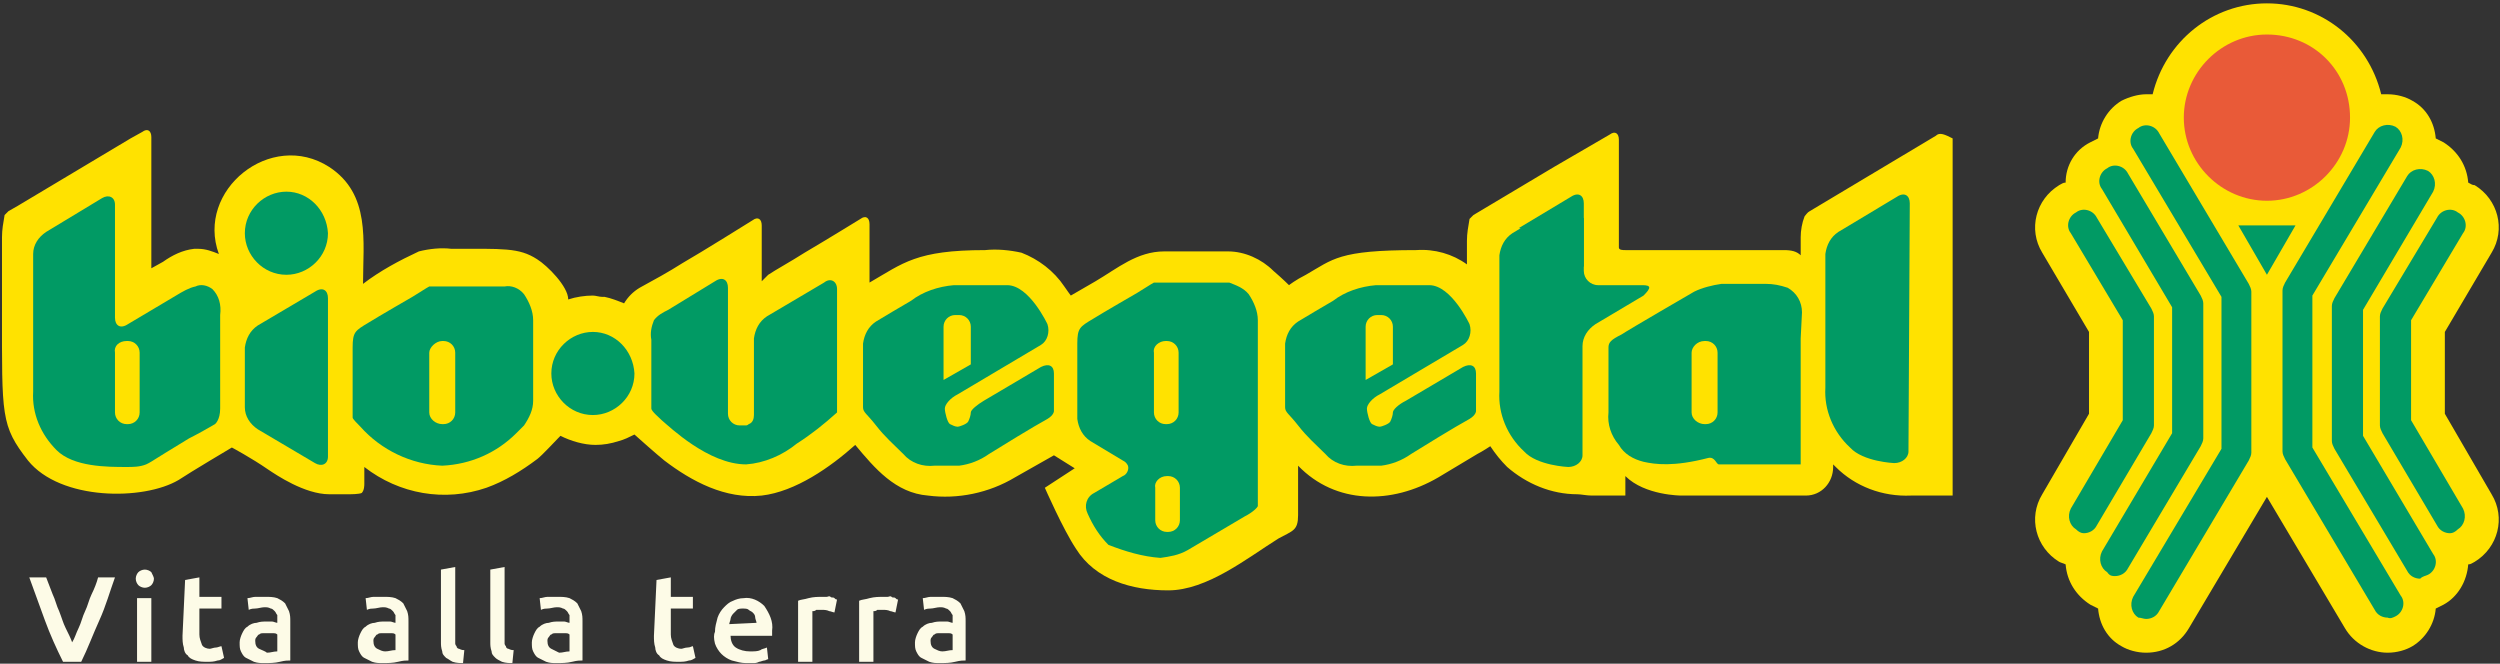
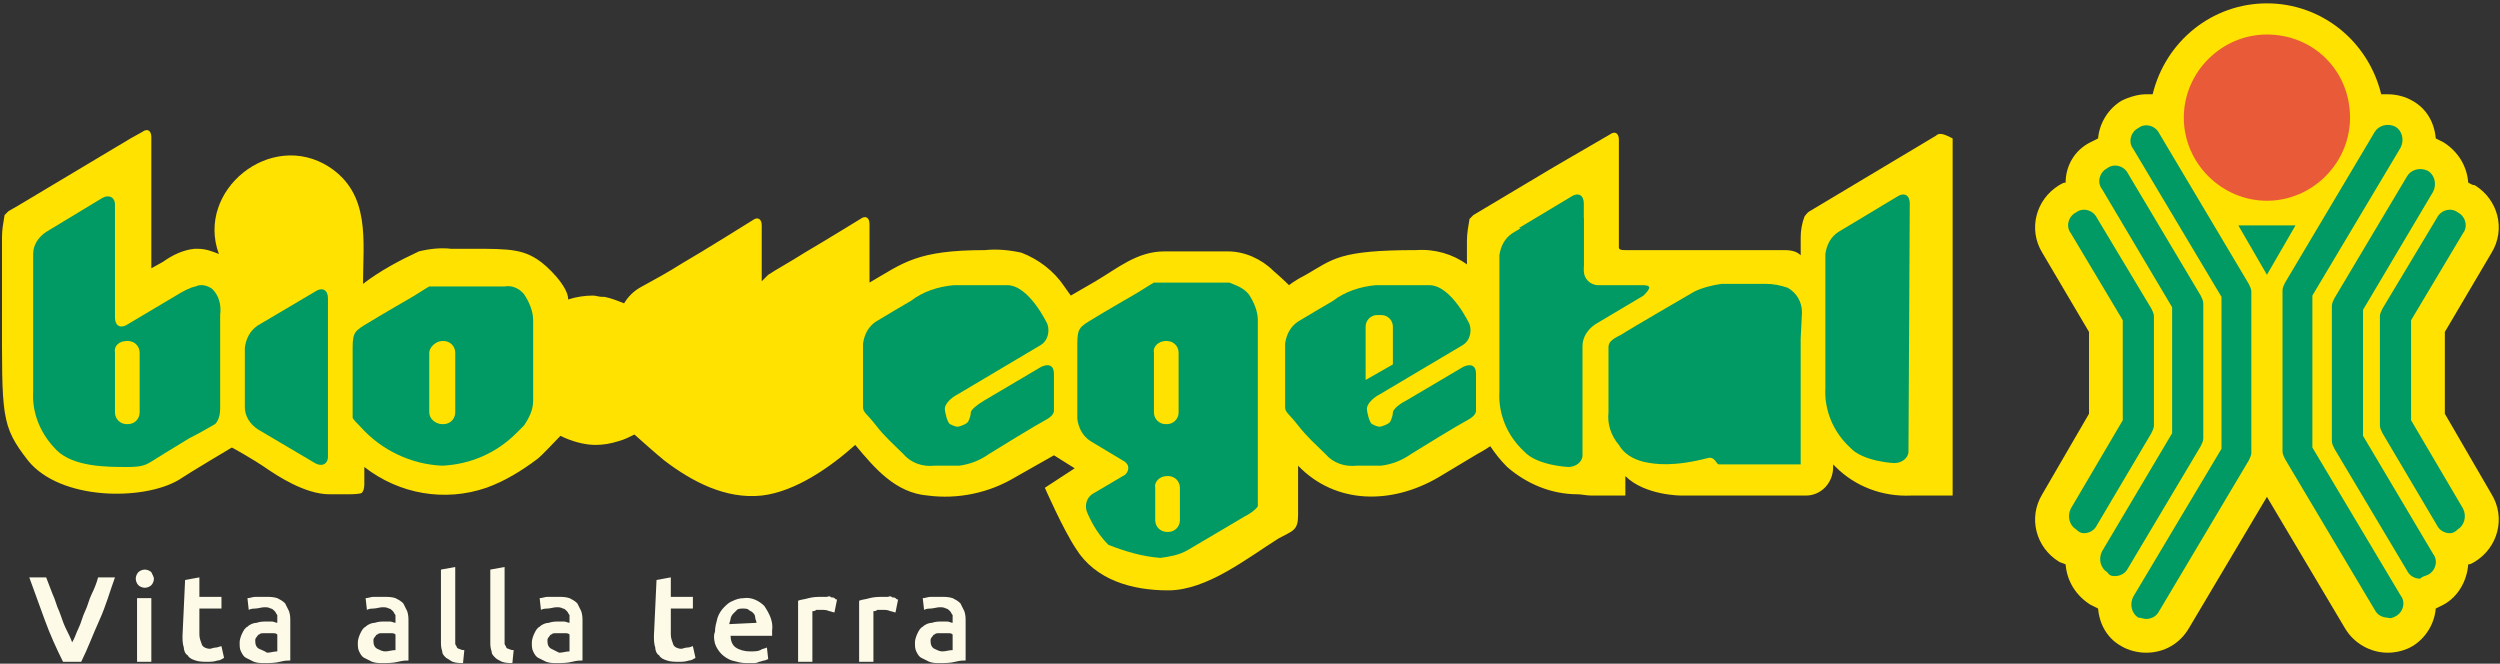
<svg xmlns="http://www.w3.org/2000/svg" version="1.1" id="Livello_1" x="0px" y="0px" viewBox="0 0 192.5 51.1" style="enable-background:new 0 0 192.5 51.1;" xml:space="preserve">
  <rect x="0" y="0" width="192.5" height="51.1" fill="#333333" stroke="none" />
  <style type="text/css"> .st0{fill:#FFE200;} .st1{fill:#019A64;} .st2{fill:#E95A38;} .st3{fill:#FDFBE7;} </style>
  <g transform="translate(-333.347 169.658)">
    <path class="st0" d="M482.4-159.2l-9.7,5.8c-0.2,0.1-0.3,0.3-0.4,0.4c-0.2,0.5-0.3,1.1-0.3,1.6c0,0.5,0,1.1,0,1.4 c-0.3-0.3-0.7-0.4-1.3-0.4h-12.2c-0.2,0-0.5,0-0.5-0.2v-8.3c0-0.5-0.3-0.7-0.7-0.4l-4.3,2.5h0l-6.2,3.7c-0.1,0.1-0.2,0.2-0.3,0.3 c-0.1,0.6-0.2,1.1-0.2,1.7v1.8c-1.1-0.8-2.5-1.2-3.9-1.1c-6,0-6.4,0.7-8.5,1.9c-0.8,0.4-1.3,0.8-1.3,0.8s-0.5-0.5-1.2-1.1 c-0.9-0.9-2.2-1.5-3.5-1.5H423c-2.1,0-3.6,1.3-5.3,2.3c-0.7,0.4-1.9,1.1-1.9,1.1s-0.3-0.4-0.5-0.7c-0.8-1.2-2-2.1-3.3-2.6 c-0.9-0.2-1.9-0.3-2.8-0.2c-5.3,0-6.3,1-8.9,2.5v-0.3c0-0.1,0-0.1,0-0.1v-4.1c0-0.5-0.3-0.7-0.7-0.4c0,0-2.6,1.6-4.3,2.6 c-1.1,0.7-2.2,1.3-2.8,1.7L392-148v-4.3c0-0.5-0.3-0.7-0.7-0.4c0,0-4,2.5-5.4,3.3c-1.1,0.7-2.2,1.3-3.3,1.9 c-0.5,0.3-0.9,0.7-1.2,1.2c-0.5-0.2-1-0.4-1.5-0.5c-0.1,0-0.1,0-0.2,0c-0.2,0-0.5-0.1-0.7-0.1c-0.6,0-1.3,0.1-1.9,0.3 c0-1-1.6-2.6-2.4-3.1c-1.4-0.9-2.6-0.8-6.6-0.8c-0.8-0.1-1.7,0-2.5,0.2c-1.5,0.7-3,1.5-4.3,2.5c0-3.3,0.6-6.9-2.6-9 c-4.5-2.9-10.3,1.8-8.5,6.7c-0.5-0.2-1-0.4-1.6-0.4c-0.1,0-0.2,0-0.3,0c-0.9,0.1-1.7,0.5-2.4,1l-0.9,0.5v-10.1 c0-0.5-0.3-0.7-0.7-0.4l-0.9,0.5l0,0l-8.7,5.2l0,0l-0.7,0.4c-0.1,0.1-0.2,0.2-0.3,0.3c-0.1,0.6-0.2,1.1-0.2,1.7v0.7l0,0v5 c0,8.1-0.1,8.8,2,11.5c2.5,3.1,8.9,3.1,11.6,1.5c0.9-0.6,4.1-2.5,4.1-2.5s1.5,0.8,2.8,1.7c0.6,0.4,2.8,1.9,4.7,1.9h1.6 c0,0,0.7,0,0.9-0.1c0.2-0.2,0.2-0.6,0.2-0.7v-1.3c2.7,2.1,6.2,2.7,9.4,1.6c1.4-0.5,2.7-1.3,3.9-2.2c0.4-0.3,1.4-1.4,1.8-1.8 c0.8,0.4,1.8,0.7,2.7,0.7c0.6,0,1.2-0.1,1.8-0.3c0.4-0.1,0.8-0.3,1.2-0.5l0,0c0.1,0.1,1.8,1.6,2.3,2c2.1,1.6,4.7,3,7.5,2.7 c2.6-0.3,5.3-2.2,7.2-3.9c1.5,1.8,3.1,3.7,5.6,3.9c2.3,0.3,4.7-0.2,6.7-1.4c0.7-0.4,3-1.7,3-1.7l1.6,1l-2.3,1.5 c0,0,1.4,3.2,2.4,4.7c1.5,2.4,4.3,3.2,7.1,3.2c3,0,6.1-2.5,8.5-4c1.1-0.6,1.5-0.6,1.5-1.8v-3.8c2.9,3,7.2,3,10.8,0.9 c1-0.6,2-1.2,3-1.8c0.4-0.2,1-0.6,1-0.6l0,0c0.4,0.6,0.8,1.1,1.3,1.6c1.5,1.3,3.4,2.1,5.4,2.1c0.3,0,0.7,0.1,1.1,0.1h2.6v-1.5 c1.5,1.5,4.3,1.5,4.3,1.5h9.6c1.2,0,2.1-1,2.1-2.2c0-0.1,0-0.1,0-0.2c0.1,0.1,0.1,0.1,0.2,0.2c1.5,1.5,3.6,2.3,5.8,2.2h3.2v-27.5 C483.1-159.3,482.7-159.5,482.4-159.2" />
    <path class="st1" d="M429.5-147c0.4,0.6,0.7,1.3,0.7,2v14.3c0,0.1-0.4,0.5-1,0.8l-4.4,2.6c-0.7,0.4-1.4,0.5-2.1,0.6 c-1.4-0.1-2.7-0.5-4-1c-0.7-0.7-1.2-1.5-1.6-2.4c-0.3-0.6-0.1-1.3,0.5-1.6l2.2-1.3c0.3-0.1,0.5-0.5,0.4-0.8 c-0.1-0.2-0.2-0.3-0.4-0.4l-2.5-1.5c-0.6-0.4-0.9-1-1-1.7v-5.8c0-1.2,0.2-1.3,1.2-1.9c0.8-0.5,3.4-2,3.4-2c0.5-0.3,1.1-0.7,1.3-0.8 h5.8C428.5-147.7,429.1-147.5,429.5-147" />
    <path class="st1" d="M353.2-144.6c-0.6,0.4-0.9,1-1,1.7v4.6c0,0.7,0.4,1.3,1,1.7l4.4,2.6c0.5,0.3,1,0.1,1-0.5v-12.2 c0-0.6-0.4-0.9-1-0.5L353.2-144.6z" />
    <path class="st1" d="M349.7-147.4c0.5,0.5,0.7,1.2,0.6,2v7.2c0,0.9-0.4,1.2-0.4,1.2c-0.5,0.3-1.4,0.8-2,1.1l-1.8,1.1 c-0.5,0.3-1.1,0.7-1.3,0.8l-0.2,0.1c-0.5,0.2-1,0.2-1.5,0.2c-1.5,0-4.1,0-5.4-1.3c-1.2-1.2-1.9-2.8-1.8-4.5c0-1.4,0-4.4,0-4.4v-6.2 c0-0.7,0.4-1.3,1-1.7l4.3-2.6c0.5-0.3,1-0.1,1,0.5v8.7c0,0.6,0.4,0.9,1,0.5c0,0,2.2-1.3,3.7-2.2c0.5-0.3,1-0.6,1.5-0.7 C348.8-147.8,349.3-147.7,349.7-147.4" />
    <path class="st0" d="M343.1-143.4h0.1c0.5,0,0.9,0.4,0.9,0.9v4.6c0,0.5-0.4,0.9-0.9,0.9h-0.1c-0.5,0-0.9-0.4-0.9-0.9v-4.6 C342.1-143,342.5-143.4,343.1-143.4z" />
    <path class="st0" d="M423.1-143.4h0.1c0.5,0,0.9,0.4,0.9,0.9v4.6c0,0.5-0.4,0.9-0.9,0.9h-0.1c-0.5,0-0.9-0.4-0.9-0.9v-4.6 C422.1-143,422.6-143.4,423.1-143.4z" />
    <path class="st1" d="M373.7-147c0.4,0.6,0.7,1.3,0.7,2v6.2c0,0.7-0.3,1.3-0.7,1.9c-0.2,0.2-0.4,0.4-0.6,0.6 c-1.5,1.5-3.5,2.4-5.7,2.5c-2.4-0.1-4.7-1.2-6.3-3c-0.2-0.2-0.6-0.6-0.6-0.7v-5.4c0-1.2,0.2-1.3,1.2-1.9c0.8-0.5,3.4-2,3.4-2 c0.5-0.3,1.1-0.7,1.3-0.8h5.8C372.7-147.7,373.3-147.5,373.7-147" />
    <path class="st0" d="M367.4-143.4h0.1c0.5,0,0.9,0.4,0.9,0.9v4.6c0,0.5-0.4,0.9-0.9,0.9h-0.1c-0.5,0-1-0.4-1-0.9v-4.6 C366.4-142.9,366.9-143.4,367.4-143.4C367.4-143.4,367.4-143.4,367.4-143.4z" />
    <path class="st0" d="M423.2-133h0.1c0.5,0,0.9,0.4,0.9,0.9v2.5c0,0.5-0.4,0.9-0.9,0.9h-0.1c-0.5,0-0.9-0.4-0.9-0.9v-2.5 C422.2-132.5,422.6-133,423.2-133z" />
-     <path class="st1" d="M355.4-154.9c-1.7,0-3.2,1.4-3.2,3.2l0,0c0,1.7,1.4,3.2,3.2,3.2l0,0c1.7,0,3.2-1.4,3.2-3.2l0,0 C358.5-153.5,357.1-154.9,355.4-154.9L355.4-154.9" />
-     <path class="st1" d="M379-144.1c-1.7,0-3.2,1.4-3.2,3.2l0,0c0,1.7,1.4,3.2,3.2,3.2l0,0c1.7,0,3.2-1.4,3.2-3.2l0,0 C382.1-142.7,380.7-144.1,379-144.1L379-144.1" />
    <path class="st1" d="M472-143.6c0,0.6,0,1.6,0,2.2v7.5c0,0-6.1,0-6.3,0c-0.2,0-0.3-0.6-0.8-0.5c-2.7,0.7-4.1,0.5-5,0.3 c-0.8-0.2-1.5-0.6-1.9-1.3c-0.6-0.7-0.9-1.6-0.8-2.5v-5c0-0.4,0.2-0.6,1-1c0.6-0.4,5.6-3.3,5.6-3.3c0.6-0.3,1.4-0.5,2.1-0.6h3.4 c0.6,0,1.1,0.1,1.7,0.3c0.7,0.4,1.1,1.1,1.1,1.9L472-143.6" />
-     <path class="st0" d="M464.6-143.4h0.1c0.5,0,0.9,0.4,0.9,0.9v4.6c0,0.5-0.4,0.9-0.9,0.9h-0.1c-0.5,0-1-0.4-1-0.9v-4.6 C463.6-142.9,464-143.4,464.6-143.4C464.6-143.4,464.6-143.4,464.6-143.4z" />
    <path class="st0" d="M517.2-119.4c-1.3,0-2.6-0.7-3.3-1.9l-6-10.1l-6,10.1c-0.7,1.2-1.9,1.9-3.3,1.9c-0.7,0-1.4-0.2-1.9-0.5 c-1.1-0.6-1.7-1.7-1.8-2.9c-0.2-0.1-0.4-0.2-0.6-0.3c-1.1-0.7-1.8-1.8-1.9-3.1c-0.2-0.1-0.3-0.1-0.5-0.2c-1.8-1.1-2.4-3.4-1.3-5.2 l3.6-6.2v-6.3l-3.6-6.1c-1.1-1.8-0.5-4.1,1.3-5.2c0.2-0.1,0.3-0.2,0.5-0.2c0-1.3,0.7-2.5,1.9-3.1c0.2-0.1,0.4-0.2,0.6-0.3 c0.1-1.2,0.8-2.3,1.8-2.9c0.6-0.3,1.3-0.5,1.9-0.5c0.2,0,0.3,0,0.5,0c1-4.1,4.6-7,8.8-7c4.2,0,7.8,2.9,8.8,7c0.2,0,0.3,0,0.5,0 c0.7,0,1.4,0.2,1.9,0.5c1.1,0.6,1.7,1.7,1.8,2.9c0.2,0.1,0.4,0.2,0.6,0.3c1.1,0.7,1.8,1.8,1.9,3.1c0.2,0.1,0.3,0.2,0.5,0.2 c1.8,1.1,2.4,3.4,1.3,5.2l-3.6,6.1v6.3l3.6,6.2c1.1,1.8,0.5,4.1-1.3,5.2c-0.2,0.1-0.3,0.2-0.5,0.2c-0.1,1.3-0.8,2.5-1.9,3.1 c-0.2,0.1-0.4,0.2-0.6,0.3c-0.1,1.2-0.8,2.3-1.8,2.9C518.6-119.6,517.9-119.4,517.2-119.4" />
    <path class="st1" d="M522-128.6c-0.4,0-0.8-0.2-1-0.6l-4.2-7.1c-0.1-0.2-0.2-0.4-0.2-0.6v-8.4c0-0.2,0.1-0.4,0.2-0.6l4.2-7 c0.3-0.6,1.1-0.8,1.6-0.4c0.6,0.3,0.8,1.1,0.4,1.6l-4,6.7v7.7l4,6.8c0.3,0.6,0.1,1.3-0.4,1.6C522.4-128.7,522.2-128.6,522-128.6" />
    <path class="st1" d="M520.3-125.4c0.6-0.3,0.8-1.1,0.4-1.6l-5.4-9.1v-9.7l5.4-9.1c0.3-0.6,0.1-1.3-0.4-1.6 c-0.6-0.3-1.3-0.1-1.6,0.4l-5.6,9.4c-0.1,0.2-0.2,0.4-0.2,0.6v10.4c0,0.2,0.1,0.4,0.2,0.6l5.6,9.4c0.2,0.4,0.6,0.6,1,0.6 C519.9-125.3,520.1-125.3,520.3-125.4" />
    <path class="st1" d="M517.8-122.2c0.6-0.3,0.8-1.1,0.4-1.6l-6.8-11.4v-11.7l6.8-11.4c0.3-0.6,0.1-1.3-0.4-1.6 c-0.6-0.3-1.3-0.1-1.6,0.4l-6.9,11.6c-0.1,0.2-0.2,0.4-0.2,0.6v12.4c0,0.2,0.1,0.4,0.2,0.6l6.9,11.6c0.2,0.4,0.6,0.6,1,0.6 C517.4-122,517.6-122.1,517.8-122.2" />
    <path class="st1" d="M493.8-128.6c0.4,0,0.8-0.2,1-0.6l4.2-7.1c0.1-0.2,0.2-0.4,0.2-0.6v-8.4c0-0.2-0.1-0.4-0.2-0.6l-4.2-7 c-0.3-0.6-1.1-0.8-1.6-0.4c-0.6,0.3-0.8,1.1-0.4,1.6l4,6.7v7.7l-4,6.8c-0.3,0.6-0.1,1.3,0.4,1.6 C493.4-128.7,493.6-128.6,493.8-128.6" />
    <path class="st1" d="M496.2-125.3c0.4,0,0.8-0.2,1-0.6l5.6-9.4c0.1-0.2,0.2-0.4,0.2-0.6v-10.4c0-0.2-0.1-0.4-0.2-0.6l-5.6-9.4 c-0.3-0.6-1.1-0.8-1.6-0.4c-0.6,0.3-0.8,1.1-0.4,1.6c0,0,0,0,0,0l5.4,9.1v9.7l-5.4,9.1c-0.3,0.6-0.1,1.3,0.4,1.6 C495.8-125.3,496-125.3,496.2-125.3" />
    <path class="st1" d="M498.6-122c0.4,0,0.8-0.2,1-0.6l6.9-11.6c0.1-0.2,0.2-0.4,0.2-0.6v-12.4c0-0.2-0.1-0.4-0.2-0.6l-6.9-11.6 c-0.3-0.6-1.1-0.8-1.6-0.4c-0.6,0.3-0.8,1.1-0.4,1.6l6.8,11.4v11.7l-6.8,11.4c-0.3,0.6-0.1,1.3,0.4,1.6 C498.2-122.1,498.4-122,498.6-122" />
    <path class="st2" d="M507.9-167c-3.5,0-6.4,2.9-6.4,6.4c0,3.5,2.9,6.4,6.4,6.4s6.4-2.9,6.4-6.4C514.3-164.2,511.5-167,507.9-167" />
-     <path class="st1" d="M505.7-152.3l2.2,3.8l2.2-3.8H505.7z" />
+     <path class="st1" d="M505.7-152.3l2.2,3.8l2.2-3.8H505.7" />
    <path class="st1" d="M459.8-147.7h-3.4c-0.6,0-1.1-0.5-1.1-1.1v-4.1c-0.2,0.2-0.5,0.2-0.8,0.2c-0.7,0-1.2-0.4-1.4-1l-3.3,2 c-0.6,0.4-0.9,1-1,1.7v5.8c0,0,0,3.3,0,4.7c-0.1,1.7,0.6,3.4,1.9,4.6c1,1.1,3.4,1.2,3.4,1.2c0.6,0,1.1-0.4,1.1-0.9c0,0,0-0.1,0-0.1 v-8.3c0-0.7,0.4-1.3,1-1.7l3.7-2.2C460.5-147.5,460.5-147.7,459.8-147.7" />
    <path class="st1" d="M480.4-154c0-0.6-0.4-0.9-1-0.5l-4.5,2.7c-0.6,0.4-0.9,1-1,1.7v5.8c0,0,0,3.2,0,4.5c-0.1,1.7,0.6,3.4,1.9,4.6 c1,1.1,3.4,1.2,3.4,1.2c0.6,0,1.1-0.4,1.1-0.9c0,0,0-0.1,0-0.1L480.4-154z" />
    <path class="st1" d="M450.7-151.8c0.6,0.7,2,1.1,2.9,1.5c0.6,0.3,1.2,0.7,1.7,1.2v-4.9c0-0.6-0.4-0.9-1-0.5l-4,2.4 C450.5-152.1,450.6-151.9,450.7-151.8" />
    <path class="st1" d="M440.6-137.9c0,0.2-0.1,0.5-0.2,0.7c-0.1,0.2-0.7,0.4-0.8,0.4c-0.2,0-0.4-0.1-0.6-0.2 c-0.2-0.1-0.4-0.9-0.4-1.2s0.4-0.8,1-1.1l6.4-3.8c0.5-0.3,0.7-1,0.5-1.6c0,0-1.4-3-3.1-3h-4.1c-1.2,0.1-2.4,0.5-3.3,1.2 c-0.2,0.1-2.7,1.6-2.7,1.6c-0.6,0.4-0.9,1-1,1.7v2.4c0,0.6,0,1.5,0,2v0.5c0,0.4,0.3,0.5,1,1.4s1.3,1.4,2.1,2.2 c0.6,0.7,1.5,1,2.4,0.9h1.9c0.8-0.1,1.6-0.4,2.3-0.9c0.8-0.5,3.4-2.1,4.5-2.7c0.5-0.3,0.5-0.6,0.5-0.6v-2.9c0-0.6-0.4-0.8-1-0.5 l-4.4,2.6C441-138.5,440.6-138.1,440.6-137.9" />
    <path class="st0" d="M440.6-141.6v-2.9c0-0.5-0.4-0.9-0.9-0.9h-0.3c-0.5,0-0.9,0.4-0.9,0.9v4.1L440.6-141.6z" />
    <path class="st1" d="M408.1-137.9c0,0.2-0.1,0.5-0.2,0.7c-0.1,0.2-0.7,0.4-0.8,0.4c-0.2,0-0.4-0.1-0.6-0.2 c-0.2-0.1-0.4-0.9-0.4-1.2s0.4-0.8,1-1.1l6.4-3.8c0.5-0.3,0.7-1,0.5-1.6c0,0-1.4-3-3.1-3h-4.1c-1.2,0.1-2.4,0.5-3.3,1.2 c-0.2,0.1-2.7,1.6-2.7,1.6c-0.6,0.4-0.9,1-1,1.7v2.4c0,0.6,0,1.5,0,2v0.5c0,0.4,0.3,0.5,1,1.4s1.3,1.4,2.1,2.2 c0.6,0.7,1.5,1,2.4,0.9h1.9c0.8-0.1,1.6-0.4,2.3-0.9c0.8-0.5,3.4-2.1,4.5-2.7c0.5-0.3,0.5-0.6,0.5-0.6v-2.9c0-0.6-0.4-0.8-1-0.5 l-4.4,2.6C408.6-138.5,408.1-138.1,408.1-137.9" />
-     <path class="st0" d="M408.1-141.6v-2.9c0-0.5-0.4-0.9-0.9-0.9h-0.3c-0.5,0-0.9,0.4-0.9,0.9v4.1L408.1-141.6z" />
-     <path class="st1" d="M396.8-147.9l-4.4,2.6c-0.6,0.4-0.9,1-1,1.7v5.9c0,0.3-0.1,0.6-0.4,0.7c-0.1,0.1-0.2,0.1-0.2,0.1 c-0.1,0-0.2,0-0.2,0h-0.3c-0.5,0-0.9-0.4-0.9-0.9v-1.1c0,0,0,0,0-0.1v-8.5c0-0.6-0.4-0.9-1-0.5l-3.6,2.2c-0.4,0.2-0.8,0.4-1.1,0.8 c-0.2,0.5-0.3,1-0.2,1.5v5.3c0,0.2,0.6,0.7,0.8,0.9c0.6,0.5,3.6,3.4,6.5,3.4c1.4-0.1,2.8-0.7,3.9-1.6c1.1-0.7,2.1-1.5,3.1-2.4v-9.5 C397.8-148,397.3-148.3,396.8-147.9" />
    <path class="st3" d="M405-123.7c-0.2,0-0.4,0.1-0.6,0.1l0.1,0.9c0.2-0.1,0.4-0.1,0.5-0.1c0.2,0,0.5-0.1,0.7-0.1 c0.2,0,0.3,0,0.5,0.1c0.1,0,0.2,0.1,0.3,0.2c0.1,0.1,0.1,0.2,0.2,0.3c0,0.1,0,0.2,0,0.4v0.2c-0.1,0-0.3-0.1-0.4-0.1 c-0.1,0-0.3,0-0.4,0c-0.3,0-0.5,0-0.8,0.1c-0.2,0-0.5,0.1-0.7,0.3c-0.2,0.1-0.3,0.3-0.4,0.5c-0.1,0.2-0.2,0.5-0.2,0.7 c0,0.3,0,0.5,0.1,0.7c0.1,0.2,0.2,0.4,0.4,0.5c0.2,0.1,0.4,0.2,0.6,0.3c0.3,0.1,0.5,0.1,0.8,0.1c0.4,0,0.8,0,1.2-0.1 c0.4-0.1,0.6-0.1,0.8-0.1v-3c0-0.3,0-0.5-0.1-0.8c-0.1-0.2-0.2-0.4-0.3-0.6c-0.2-0.2-0.4-0.3-0.6-0.4c-0.3-0.1-0.6-0.1-0.9-0.1 C405.6-123.7,405.3-123.7,405-123.7 M405.3-119.7c-0.2-0.1-0.3-0.3-0.3-0.6c0-0.1,0-0.2,0.1-0.3c0.1-0.1,0.1-0.2,0.2-0.2 c0.1-0.1,0.2-0.1,0.3-0.1c0.1,0,0.3,0,0.4,0c0.1,0,0.3,0,0.4,0c0.1,0,0.2,0,0.3,0.1v1.2c-0.3,0-0.5,0.1-0.8,0.1 C405.7-119.5,405.5-119.6,405.3-119.7 M402.5-123.5c-0.1,0-0.1,0-0.2-0.1s-0.2,0-0.3-0.1s-0.2,0-0.3,0s-0.2,0-0.3,0 c-0.4,0-0.7,0-1.1,0.1c-0.3,0.1-0.6,0.1-0.8,0.2v4.7h1.1v-3.9c0.1,0,0.2,0,0.3-0.1c0.1,0,0.3,0,0.4,0c0.2,0,0.4,0,0.6,0.1 c0.1,0,0.3,0.1,0.4,0.1L402.5-123.5z M397.8-123.5c-0.1,0-0.1,0-0.2-0.1s-0.2,0-0.3-0.1s-0.2,0-0.3,0s-0.2,0-0.3,0 c-0.4,0-0.7,0-1.1,0.1c-0.3,0.1-0.6,0.1-0.8,0.2v4.7h1.1v-3.9c0.1,0,0.2,0,0.3-0.1c0.1,0,0.3,0,0.4,0c0.2,0,0.4,0,0.6,0.1 c0.1,0,0.3,0.1,0.4,0.1L397.8-123.5z M389.5-121.6c0-0.1,0.1-0.3,0.1-0.4c0-0.1,0.1-0.3,0.2-0.4c0.1-0.1,0.2-0.2,0.3-0.3 c0.1-0.1,0.3-0.1,0.5-0.1c0.1,0,0.3,0,0.4,0.1c0.1,0.1,0.2,0.1,0.3,0.2c0.1,0.1,0.2,0.2,0.2,0.4c0,0.1,0.1,0.3,0.1,0.4L389.5-121.6 z M388.4-120.1c0.1,0.3,0.3,0.6,0.5,0.8c0.2,0.2,0.5,0.4,0.8,0.5c0.4,0.1,0.7,0.2,1.1,0.2c0.2,0,0.3,0,0.5,0c0.2,0,0.3,0,0.5-0.1 c0.1,0,0.3-0.1,0.4-0.1c0.1,0,0.2-0.1,0.3-0.1l-0.1-0.9c-0.2,0.1-0.4,0.1-0.5,0.2c-0.2,0.1-0.5,0.1-0.8,0.1c-0.4,0-0.8-0.1-1.1-0.3 c-0.3-0.2-0.4-0.6-0.4-0.9h3.2c0-0.1,0-0.1,0-0.2s0-0.1,0-0.2c0.1-0.7-0.2-1.3-0.6-1.9c-0.4-0.4-1-0.7-1.6-0.6 c-0.3,0-0.6,0.1-0.8,0.2c-0.3,0.1-0.5,0.3-0.7,0.5c-0.2,0.2-0.4,0.5-0.5,0.8c-0.1,0.4-0.2,0.7-0.2,1.1 C388.3-120.8,388.3-120.5,388.4-120.1 M383.7-120.7c0,0.3,0,0.6,0.1,0.9c0,0.2,0.1,0.5,0.3,0.6c0.1,0.2,0.3,0.3,0.6,0.4 c0.3,0.1,0.6,0.1,0.9,0.1c0.3,0,0.5,0,0.8-0.1c0.2,0,0.3-0.1,0.5-0.2l-0.2-0.9c-0.1,0-0.2,0.1-0.4,0.1c-0.2,0-0.4,0.1-0.5,0.1 c-0.2,0-0.5-0.1-0.6-0.3c-0.1-0.3-0.2-0.5-0.2-0.8v-2h1.7v-0.9h-1.7v-1.5l-1.1,0.2L383.7-120.7z M375.5-123.7 c-0.2,0-0.4,0.1-0.6,0.1l0.1,0.9c0.2-0.1,0.4-0.1,0.5-0.1c0.2,0,0.5-0.1,0.7-0.1c0.2,0,0.3,0,0.5,0.1c0.1,0,0.2,0.1,0.3,0.2 c0.1,0.1,0.1,0.2,0.2,0.3c0,0.1,0,0.2,0,0.4v0.2c-0.1,0-0.3-0.1-0.4-0.1c-0.1,0-0.3,0-0.4,0c-0.3,0-0.5,0-0.8,0.1 c-0.2,0-0.5,0.1-0.7,0.3c-0.2,0.1-0.3,0.3-0.4,0.5c-0.1,0.2-0.2,0.5-0.2,0.7c0,0.3,0,0.5,0.1,0.7c0.1,0.2,0.2,0.4,0.4,0.5 c0.2,0.1,0.4,0.2,0.6,0.3c0.3,0.1,0.5,0.1,0.8,0.1c0.4,0,0.8,0,1.2-0.1c0.4-0.1,0.6-0.1,0.8-0.1v-3c0-0.3,0-0.5-0.1-0.8 c-0.1-0.2-0.2-0.4-0.3-0.6c-0.2-0.2-0.4-0.3-0.6-0.4c-0.3-0.1-0.6-0.1-0.9-0.1C376.1-123.7,375.8-123.7,375.5-123.7 M375.8-119.7 c-0.2-0.1-0.3-0.3-0.3-0.6c0-0.1,0-0.2,0.1-0.3c0.1-0.1,0.1-0.2,0.2-0.2c0.1-0.1,0.2-0.1,0.3-0.1c0.1,0,0.3,0,0.4,0 c0.1,0,0.3,0,0.4,0c0.1,0,0.2,0,0.3,0.1v1.3c-0.3,0-0.5,0.1-0.8,0.1C376.2-119.5,376-119.6,375.8-119.7 M372.9-119.6 c-0.1,0-0.2,0-0.4-0.1c-0.1,0-0.2-0.1-0.2-0.2c-0.1-0.1-0.1-0.2-0.1-0.2c0-0.1,0-0.2,0-0.3v-5.6l-1.1,0.2v5.6c0,0.2,0,0.4,0.1,0.7 c0,0.2,0.1,0.3,0.3,0.5c0.1,0.1,0.3,0.2,0.5,0.3c0.3,0.1,0.6,0.1,0.8,0.1L372.9-119.6z M369.1-119.6c-0.1,0-0.2,0-0.4-0.1 c-0.1,0-0.2-0.1-0.2-0.2c-0.1-0.1-0.1-0.2-0.1-0.2c0-0.1,0-0.2,0-0.3v-5.6l-1.1,0.2v5.6c0,0.2,0,0.4,0.1,0.7c0,0.2,0.1,0.3,0.3,0.5 c0.2,0.1,0.3,0.2,0.5,0.3c0.3,0.1,0.6,0.1,0.8,0.1L369.1-119.6z M362.1-123.7c-0.2,0-0.4,0.1-0.6,0.1l0.1,0.9 c0.2-0.1,0.4-0.1,0.5-0.1c0.2,0,0.5-0.1,0.7-0.1c0.2,0,0.3,0,0.5,0.1c0.1,0,0.2,0.1,0.3,0.2c0.1,0.1,0.1,0.2,0.2,0.3 c0,0.1,0,0.2,0,0.4v0.2c-0.1,0-0.3-0.1-0.4-0.1c-0.1,0-0.3,0-0.4,0c-0.3,0-0.5,0-0.8,0.1c-0.2,0-0.5,0.1-0.7,0.3 c-0.2,0.1-0.3,0.3-0.4,0.5c-0.1,0.2-0.2,0.5-0.2,0.7c0,0.3,0,0.5,0.1,0.7c0.1,0.2,0.2,0.4,0.4,0.5c0.2,0.1,0.4,0.2,0.6,0.3 c0.3,0.1,0.5,0.1,0.8,0.1c0.4,0,0.8,0,1.2-0.1c0.4-0.1,0.6-0.1,0.8-0.1v-3c0-0.3,0-0.5-0.1-0.8c-0.1-0.2-0.2-0.4-0.3-0.6 c-0.2-0.2-0.4-0.3-0.6-0.4c-0.3-0.1-0.6-0.1-0.9-0.1C362.7-123.7,362.4-123.7,362.1-123.7 M362.4-119.7c-0.2-0.1-0.3-0.3-0.3-0.6 c0-0.1,0-0.2,0.1-0.3c0.1-0.1,0.1-0.2,0.2-0.2c0.1-0.1,0.2-0.1,0.3-0.1c0.1,0,0.3,0,0.4,0c0.1,0,0.3,0,0.4,0c0.1,0,0.2,0,0.3,0.1 v1.2c-0.3,0-0.5,0.1-0.8,0.1C362.8-119.5,362.6-119.6,362.4-119.7 M353-123.7c-0.2,0-0.4,0.1-0.6,0.1l0.1,0.9 c0.2-0.1,0.4-0.1,0.5-0.1c0.2,0,0.5-0.1,0.7-0.1c0.2,0,0.3,0,0.5,0.1c0.1,0,0.2,0.1,0.3,0.2c0.1,0.1,0.1,0.2,0.2,0.3 c0,0.1,0,0.2,0,0.4v0.2c-0.1,0-0.3-0.1-0.4-0.1c-0.1,0-0.3,0-0.4,0c-0.3,0-0.5,0-0.8,0.1c-0.2,0-0.5,0.1-0.7,0.3 c-0.2,0.1-0.3,0.3-0.4,0.5c-0.1,0.2-0.2,0.5-0.2,0.7c0,0.3,0,0.5,0.1,0.7c0.1,0.2,0.2,0.4,0.4,0.5c0.2,0.1,0.4,0.2,0.6,0.3 c0.3,0.1,0.5,0.1,0.8,0.1c0.4,0,0.8,0,1.2-0.1c0.4-0.1,0.6-0.1,0.8-0.1v-3c0-0.3,0-0.5-0.1-0.8c-0.1-0.2-0.2-0.4-0.3-0.6 c-0.2-0.2-0.4-0.3-0.6-0.4c-0.3-0.1-0.6-0.1-0.9-0.1C353.6-123.7,353.3-123.7,353-123.7 M353.3-119.7c-0.2-0.1-0.3-0.3-0.3-0.6 c0-0.1,0-0.2,0.1-0.3c0.1-0.1,0.1-0.2,0.2-0.2c0.1-0.1,0.2-0.1,0.3-0.1c0.1,0,0.3,0,0.4,0c0.1,0,0.3,0,0.4,0c0.1,0,0.2,0,0.3,0.1 v1.3c-0.3,0-0.5,0.1-0.8,0.1C353.8-119.5,353.5-119.6,353.3-119.7 M347.4-120.7c0,0.3,0,0.6,0.1,0.9c0,0.2,0.1,0.5,0.3,0.6 c0.1,0.2,0.3,0.3,0.6,0.4c0.3,0.1,0.6,0.1,0.9,0.1c0.3,0,0.5,0,0.8-0.1c0.2,0,0.3-0.1,0.5-0.2l-0.2-0.9c-0.1,0-0.3,0.1-0.4,0.1 c-0.2,0-0.4,0.1-0.5,0.1c-0.2,0-0.5-0.1-0.6-0.3c-0.1-0.3-0.2-0.5-0.2-0.8v-2h1.7v-0.9h-1.7v-1.5l-1.1,0.2L347.4-120.7z M345-125.6 c-0.1-0.1-0.3-0.2-0.5-0.2c-0.2,0-0.4,0.1-0.5,0.2c-0.1,0.1-0.2,0.3-0.2,0.5c0,0.2,0.1,0.4,0.2,0.5c0.1,0.1,0.3,0.2,0.5,0.2 c0.2,0,0.4-0.1,0.5-0.2c0.1-0.1,0.2-0.3,0.2-0.5C345.2-125.2,345.1-125.4,345-125.6 M345-123.6h-1.1v4.9h1.1L345-123.6z M339.6-118.7c0.5-1,0.9-2.1,1.4-3.2s0.8-2.2,1.2-3.3h-1.3c-0.1,0.4-0.3,0.9-0.5,1.3s-0.3,0.9-0.5,1.3s-0.3,0.9-0.5,1.3 s-0.3,0.8-0.5,1.1c-0.1-0.3-0.3-0.7-0.5-1.1c-0.2-0.4-0.3-0.8-0.5-1.3c-0.2-0.4-0.3-0.9-0.5-1.3l-0.5-1.3h-1.3 c0.4,1.1,0.8,2.2,1.2,3.3s0.9,2.2,1.4,3.2L339.6-118.7z" />
  </g>
</svg>